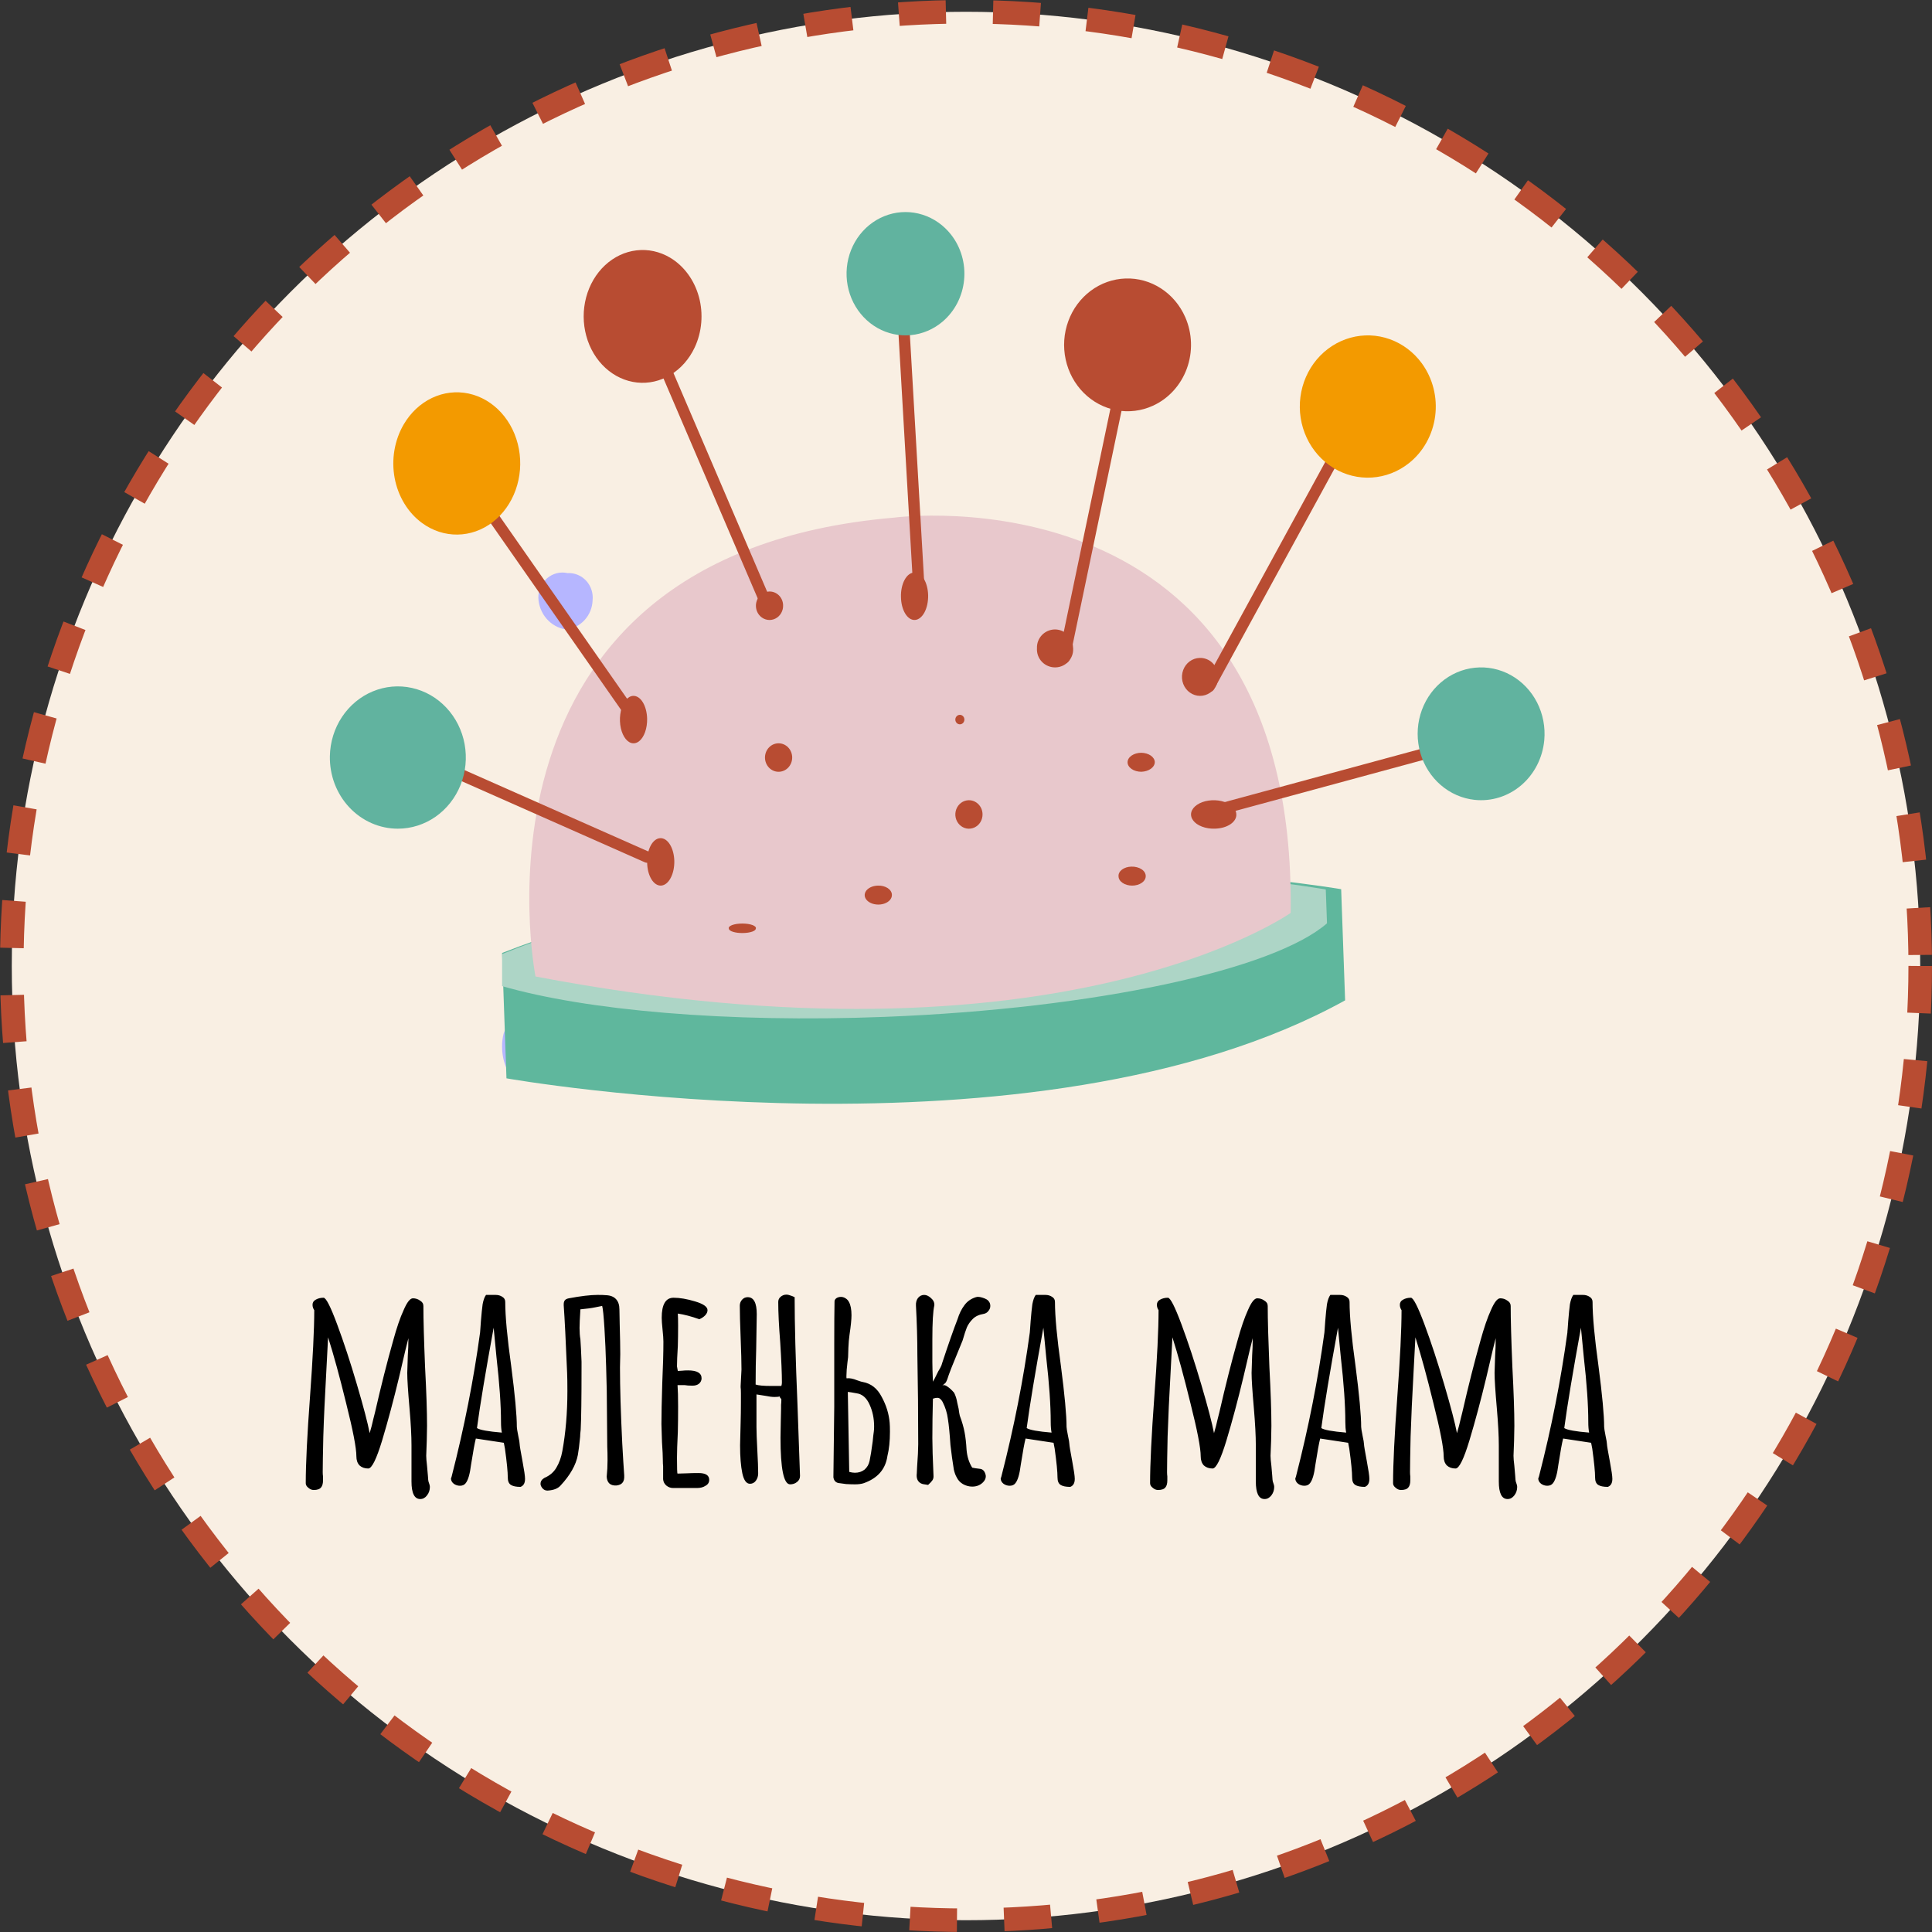
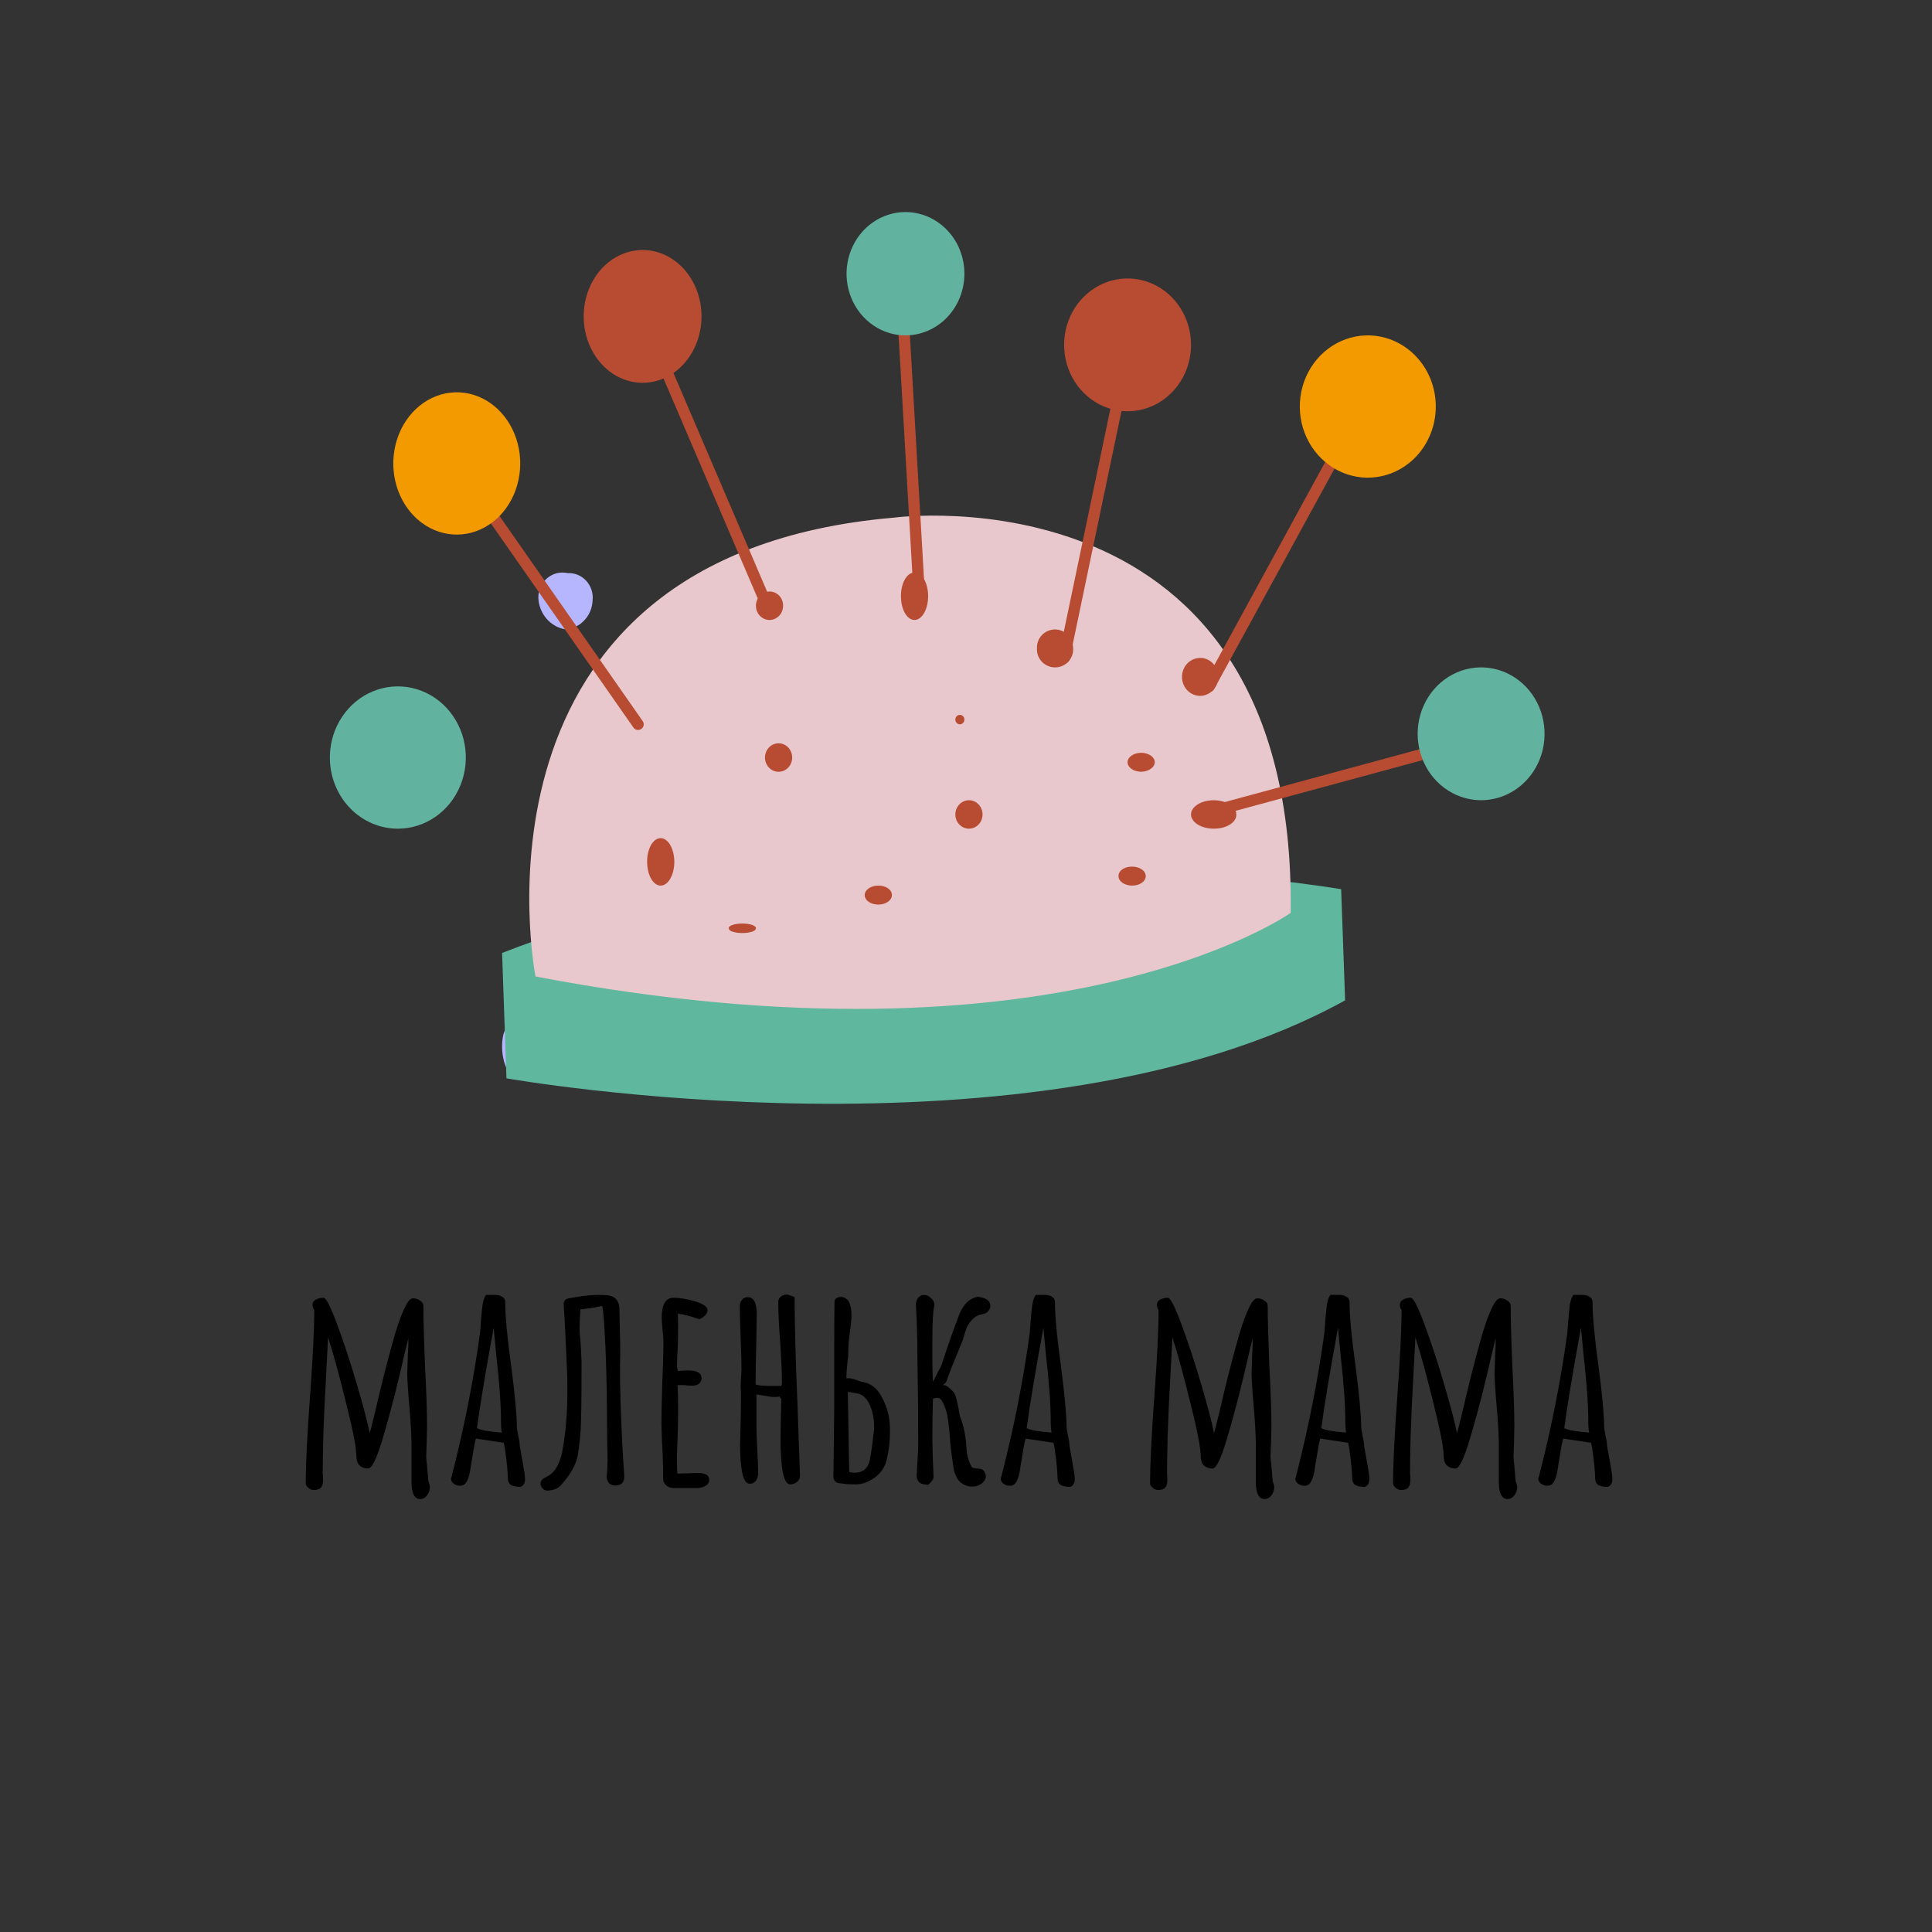
<svg xmlns="http://www.w3.org/2000/svg" width="82" height="82" viewBox="0 0 82 82" fill="none">
  <rect x="0" y="0" width="82" height="82" fill="#333333" stroke="none" />
-   <circle cx="41" cy="41" r="40.5" fill="#F9EFE3" stroke="#B84C32" stroke-dasharray="2 2" />
  <path fill-rule="evenodd" clip-rule="evenodd" d="M22.828 44.874C22.719 45.139 22.56 45.352 22.369 45.485C22.179 45.619 21.966 45.667 21.757 45.625C21.4 45.464 21.199 44.541 21.374 43.875C21.458 43.618 21.604 43.416 21.784 43.308C21.964 43.201 22.165 43.196 22.348 43.295C22.531 43.451 22.676 43.687 22.762 43.97C22.848 44.254 22.871 44.57 22.828 44.874V44.874Z" fill="#B6B6FF" />
  <path fill-rule="evenodd" clip-rule="evenodd" d="M24.091 24.325C24.237 24.317 24.383 24.341 24.519 24.397C24.655 24.453 24.778 24.539 24.879 24.648C24.98 24.758 25.057 24.889 25.104 25.032C25.151 25.174 25.167 25.326 25.152 25.476C25.142 25.79 25.02 26.09 24.811 26.318C24.602 26.546 24.319 26.688 24.015 26.716C23.699 26.666 23.409 26.505 23.197 26.259C22.984 26.013 22.861 25.698 22.849 25.369C22.847 25.21 22.88 25.053 22.945 24.909C23.01 24.765 23.106 24.639 23.225 24.538C23.345 24.438 23.484 24.366 23.634 24.329C23.784 24.292 23.94 24.291 24.091 24.325V24.325Z" fill="#B6B6FF" />
-   <path fill-rule="evenodd" clip-rule="evenodd" d="M33.237 30.561C34.747 30.175 35.267 30.279 35.493 30.992C35.538 31.09 35.554 31.194 35.541 31.298C35.528 31.401 35.485 31.502 35.416 31.59C35.348 31.679 35.254 31.755 35.144 31.812C35.033 31.869 34.907 31.906 34.776 31.92C33.633 32.046 33.341 31.816 33.237 30.561Z" fill="#B6B6FF" />
+   <path fill-rule="evenodd" clip-rule="evenodd" d="M33.237 30.561C35.538 31.09 35.554 31.194 35.541 31.298C35.528 31.401 35.485 31.502 35.416 31.59C35.348 31.679 35.254 31.755 35.144 31.812C35.033 31.869 34.907 31.906 34.776 31.92C33.633 32.046 33.341 31.816 33.237 30.561Z" fill="#B6B6FF" />
  <path fill-rule="evenodd" clip-rule="evenodd" d="M28.619 33.465C28.631 33.683 28.528 33.897 28.331 34.062C28.134 34.227 27.858 34.331 27.559 34.354C27.413 34.373 27.263 34.37 27.119 34.344C26.975 34.318 26.84 34.271 26.723 34.205C26.606 34.139 26.509 34.056 26.439 33.961C26.369 33.866 26.327 33.761 26.316 33.654C26.291 33.437 26.384 33.222 26.575 33.055C26.766 32.887 27.04 32.781 27.337 32.758C27.632 32.744 27.924 32.809 28.159 32.938C28.394 33.068 28.558 33.255 28.619 33.465V33.465Z" fill="#B6B6FF" />
  <path fill-rule="evenodd" clip-rule="evenodd" d="M37.089 36.582C37.076 36.437 37.1 36.291 37.161 36.156C37.223 36.021 37.318 35.901 37.441 35.805C37.564 35.709 37.71 35.64 37.868 35.604C38.026 35.567 38.191 35.565 38.351 35.596C39.112 35.596 39.393 36.07 39.393 36.657C39.393 37.243 38.861 37.587 38.08 37.587C37.298 37.587 37.047 37.262 37.089 36.582Z" fill="#B6B6FF" />
  <path fill-rule="evenodd" clip-rule="evenodd" d="M27.084 38.511C27.084 37.852 27.424 37.531 27.972 37.595C28.063 37.584 28.155 37.6 28.24 37.643C28.326 37.686 28.403 37.754 28.465 37.843C28.526 37.932 28.572 38.038 28.597 38.154C28.622 38.27 28.627 38.392 28.61 38.511C28.609 38.801 28.52 39.078 28.364 39.282C28.208 39.486 27.997 39.601 27.778 39.601C27.577 39.575 27.392 39.447 27.262 39.243C27.132 39.039 27.068 38.776 27.084 38.511V38.511Z" fill="#B6B6FF" />
  <path d="M21.31 40.447L21.496 45.768C21.496 45.768 43.919 49.736 57.091 42.458L56.923 37.74C56.923 37.74 36.961 34.303 21.31 40.447Z" fill="#5FB79D" />
-   <path d="M21.31 40.493V41.854C24.877 42.882 30.829 43.419 37.554 43.159C46.559 42.807 54.086 41.141 56.322 39.188L56.27 37.752C56.27 37.752 36.693 34.272 21.31 40.493Z" fill="#ADD5C6" />
  <path d="M22.728 41.445C22.728 41.445 19.202 23.578 37.943 21.97C37.943 21.97 55.036 19.685 54.78 38.746C54.78 38.746 44.986 45.695 22.728 41.445Z" fill="#E8C8CC" />
  <path d="M28.62 36.538C28.623 36.671 28.61 36.803 28.584 36.928C28.557 37.053 28.517 37.167 28.465 37.264C28.413 37.362 28.351 37.44 28.282 37.496C28.212 37.551 28.137 37.582 28.061 37.587C27.985 37.592 27.91 37.57 27.838 37.524C27.767 37.477 27.702 37.407 27.647 37.316C27.592 37.225 27.547 37.116 27.516 36.995C27.485 36.874 27.469 36.744 27.467 36.612C27.463 36.48 27.474 36.348 27.5 36.224C27.526 36.1 27.566 35.987 27.617 35.89C27.669 35.794 27.731 35.716 27.8 35.662C27.869 35.608 27.943 35.578 28.019 35.575C28.171 35.565 28.32 35.66 28.433 35.841C28.545 36.021 28.613 36.271 28.62 36.538V36.538Z" fill="#B84C32" />
-   <path d="M27.466 30.505C27.47 30.704 27.44 30.901 27.38 31.071C27.319 31.241 27.232 31.376 27.128 31.458C27.023 31.541 26.907 31.567 26.794 31.535C26.682 31.502 26.577 31.412 26.494 31.275C26.41 31.138 26.352 30.961 26.326 30.767C26.301 30.572 26.309 30.369 26.35 30.182C26.391 29.996 26.462 29.835 26.556 29.72C26.649 29.604 26.76 29.54 26.874 29.535C27.026 29.529 27.174 29.627 27.284 29.808C27.395 29.99 27.46 30.24 27.466 30.505V30.505Z" fill="#B84C32" />
  <path d="M33.237 25.681C33.243 25.801 33.214 25.919 33.155 26.022C33.096 26.125 33.009 26.206 32.905 26.257C32.802 26.308 32.686 26.326 32.573 26.307C32.46 26.289 32.354 26.236 32.27 26.155C32.185 26.074 32.126 25.969 32.099 25.852C32.072 25.736 32.079 25.614 32.118 25.502C32.158 25.389 32.228 25.291 32.321 25.221C32.414 25.151 32.524 25.111 32.639 25.106C32.714 25.102 32.79 25.114 32.861 25.141C32.932 25.168 32.997 25.209 33.053 25.263C33.109 25.316 33.154 25.381 33.185 25.452C33.217 25.524 33.235 25.602 33.237 25.681V25.681Z" fill="#B84C32" />
  <path d="M39.393 25.264C39.396 25.397 39.383 25.529 39.357 25.654C39.33 25.779 39.29 25.893 39.238 25.991C39.186 26.088 39.124 26.166 39.054 26.222C38.985 26.277 38.91 26.308 38.834 26.313C38.758 26.318 38.682 26.296 38.611 26.25C38.54 26.203 38.475 26.133 38.42 26.042C38.365 25.951 38.32 25.843 38.289 25.722C38.258 25.601 38.242 25.47 38.24 25.338C38.236 25.206 38.247 25.075 38.273 24.951C38.299 24.827 38.339 24.713 38.39 24.617C38.442 24.52 38.504 24.442 38.573 24.388C38.642 24.334 38.716 24.305 38.791 24.302C38.867 24.295 38.943 24.315 39.015 24.36C39.086 24.404 39.152 24.474 39.208 24.563C39.264 24.653 39.309 24.761 39.34 24.881C39.372 25.002 39.39 25.132 39.393 25.264V25.264Z" fill="#B84C32" />
  <path d="M45.541 27.454C45.556 27.56 45.549 27.668 45.52 27.771C45.49 27.874 45.439 27.97 45.37 28.052C45.301 28.134 45.215 28.201 45.118 28.249C45.021 28.296 44.916 28.322 44.808 28.326C44.7 28.33 44.593 28.311 44.493 28.271C44.393 28.232 44.302 28.171 44.227 28.094C44.152 28.017 44.094 27.925 44.057 27.825C44.02 27.724 44.005 27.617 44.012 27.51C44.008 27.409 44.024 27.309 44.059 27.215C44.095 27.12 44.148 27.034 44.217 26.96C44.286 26.886 44.369 26.827 44.461 26.785C44.553 26.743 44.652 26.72 44.753 26.716C44.956 26.711 45.152 26.786 45.3 26.924C45.447 27.062 45.534 27.252 45.541 27.454Z" fill="#B84C32" />
  <path d="M51.704 28.691C51.712 28.85 51.673 29.009 51.594 29.146C51.515 29.283 51.399 29.392 51.26 29.459C51.121 29.527 50.967 29.55 50.816 29.525C50.664 29.5 50.524 29.428 50.412 29.32C50.3 29.211 50.221 29.069 50.186 28.913C50.151 28.758 50.162 28.595 50.216 28.445C50.27 28.295 50.365 28.166 50.49 28.073C50.615 27.98 50.763 27.929 50.916 27.925C51.016 27.921 51.115 27.937 51.209 27.974C51.303 28.01 51.389 28.065 51.462 28.137C51.535 28.208 51.594 28.293 51.636 28.388C51.677 28.483 51.7 28.586 51.704 28.691V28.691Z" fill="#B84C32" />
  <path d="M52.473 34.552C52.48 34.631 52.461 34.709 52.418 34.783C52.375 34.857 52.309 34.925 52.224 34.983C52.139 35.04 52.036 35.087 51.922 35.119C51.807 35.151 51.684 35.169 51.559 35.171C51.368 35.177 51.179 35.147 51.015 35.084C50.852 35.023 50.721 34.931 50.641 34.822C50.56 34.714 50.533 34.592 50.562 34.474C50.592 34.355 50.678 34.245 50.808 34.157C50.938 34.069 51.106 34.007 51.292 33.98C51.479 33.952 51.673 33.96 51.852 34.003C52.031 34.045 52.185 34.12 52.296 34.218C52.407 34.316 52.468 34.432 52.473 34.552V34.552Z" fill="#B84C32" />
  <path d="M33.623 32.152C33.623 32.312 33.562 32.466 33.454 32.58C33.346 32.693 33.199 32.757 33.045 32.757C32.892 32.757 32.745 32.693 32.637 32.58C32.529 32.466 32.468 32.312 32.468 32.152C32.468 31.992 32.529 31.838 32.637 31.725C32.745 31.611 32.892 31.548 33.045 31.548C33.199 31.548 33.346 31.611 33.454 31.725C33.562 31.838 33.623 31.992 33.623 32.152V32.152Z" fill="#B84C32" />
  <path d="M49.013 32.343C49.013 32.45 48.954 32.552 48.847 32.629C48.741 32.705 48.596 32.751 48.442 32.756C48.287 32.756 48.138 32.714 48.029 32.638C47.919 32.562 47.857 32.46 47.857 32.353C47.857 32.246 47.919 32.144 48.029 32.068C48.138 31.993 48.287 31.95 48.442 31.95C48.592 31.953 48.735 31.995 48.842 32.068C48.948 32.141 49.009 32.24 49.013 32.343Z" fill="#B84C32" />
  <path d="M41.702 34.553C41.705 34.673 41.674 34.791 41.613 34.892C41.552 34.993 41.463 35.072 41.359 35.121C41.254 35.169 41.139 35.184 41.026 35.164C40.914 35.143 40.809 35.088 40.727 35.006C40.644 34.923 40.586 34.817 40.561 34.7C40.536 34.584 40.545 34.462 40.586 34.35C40.627 34.239 40.699 34.143 40.792 34.074C40.886 34.005 40.996 33.967 41.111 33.964C41.187 33.962 41.262 33.975 41.333 34.004C41.404 34.033 41.468 34.076 41.523 34.13C41.578 34.185 41.622 34.251 41.653 34.323C41.684 34.396 41.7 34.474 41.702 34.553V34.553Z" fill="#B84C32" />
  <path d="M48.628 37.19C48.628 37.295 48.567 37.397 48.459 37.471C48.351 37.546 48.204 37.588 48.051 37.588C47.898 37.588 47.751 37.546 47.643 37.471C47.534 37.397 47.474 37.295 47.474 37.19C47.47 37.138 47.481 37.086 47.507 37.038C47.533 36.989 47.572 36.944 47.623 36.906C47.675 36.868 47.736 36.838 47.805 36.816C47.873 36.795 47.947 36.783 48.023 36.782C48.102 36.779 48.181 36.788 48.255 36.808C48.33 36.827 48.397 36.857 48.454 36.895C48.511 36.933 48.556 36.979 48.586 37.03C48.615 37.081 48.63 37.135 48.628 37.19V37.19Z" fill="#B84C32" />
  <path d="M32.077 39.405C32.081 39.43 32.07 39.455 32.044 39.478C32.018 39.502 31.978 39.523 31.927 39.541C31.876 39.559 31.814 39.574 31.746 39.584C31.677 39.595 31.603 39.6 31.528 39.601C31.453 39.602 31.377 39.598 31.307 39.59C31.236 39.581 31.171 39.568 31.116 39.551C31.061 39.534 31.016 39.514 30.985 39.491C30.955 39.468 30.938 39.444 30.936 39.419C30.923 39.392 30.928 39.364 30.951 39.337C30.973 39.311 31.013 39.286 31.067 39.265C31.122 39.244 31.189 39.227 31.265 39.215C31.341 39.204 31.423 39.198 31.506 39.198C31.59 39.198 31.672 39.204 31.748 39.215C31.824 39.227 31.891 39.244 31.946 39.265C32 39.286 32.04 39.311 32.062 39.337C32.085 39.364 32.09 39.392 32.077 39.419V39.405Z" fill="#B84C32" />
  <path d="M37.855 37.971C37.86 38.051 37.831 38.13 37.772 38.199C37.713 38.267 37.625 38.322 37.521 38.356C37.417 38.389 37.301 38.401 37.188 38.388C37.074 38.376 36.969 38.34 36.885 38.286C36.8 38.231 36.742 38.16 36.715 38.083C36.689 38.005 36.697 37.923 36.737 37.848C36.778 37.773 36.849 37.709 36.943 37.662C37.037 37.616 37.148 37.59 37.263 37.588C37.338 37.585 37.413 37.593 37.484 37.611C37.554 37.629 37.619 37.657 37.675 37.692C37.73 37.728 37.774 37.771 37.805 37.819C37.836 37.867 37.853 37.919 37.855 37.971V37.971Z" fill="#B84C32" />
  <path d="M40.932 30.541C40.932 30.595 40.912 30.646 40.876 30.684C40.84 30.721 40.791 30.743 40.74 30.743C40.689 30.743 40.64 30.721 40.604 30.684C40.568 30.646 40.547 30.595 40.547 30.541C40.547 30.488 40.568 30.436 40.604 30.399C40.64 30.361 40.689 30.34 40.74 30.34C40.791 30.34 40.84 30.361 40.876 30.399C40.912 30.436 40.932 30.488 40.932 30.541V30.541Z" fill="#B84C32" />
  <path d="M51.32 29.132L57.476 17.858" stroke="#B84C32" stroke-width="0.48" stroke-linecap="round" stroke-linejoin="round" />
  <path d="M59.798 19.659C59.344 20.02 58.798 20.232 58.228 20.268C57.659 20.305 57.092 20.163 56.6 19.863C56.107 19.562 55.71 19.115 55.46 18.579C55.21 18.043 55.117 17.441 55.194 16.849C55.27 16.258 55.513 15.703 55.89 15.255C56.268 14.808 56.763 14.488 57.315 14.335C57.866 14.182 58.449 14.204 58.988 14.397C59.528 14.591 60.001 14.947 60.347 15.421C60.577 15.737 60.746 16.097 60.843 16.481C60.94 16.865 60.964 17.266 60.913 17.659C60.862 18.053 60.737 18.432 60.546 18.775C60.355 19.119 60.101 19.419 59.798 19.659Z" fill="#F39A00" />
  <path d="M51.705 34.366L62.093 31.548" stroke="#B84C32" stroke-width="0.48" stroke-linecap="round" stroke-linejoin="round" />
  <path d="M62.59 33.949C62.061 33.893 61.559 33.673 61.149 33.319C60.739 32.965 60.438 32.492 60.284 31.959C60.131 31.426 60.131 30.857 60.286 30.325C60.441 29.792 60.743 29.319 61.154 28.966C61.565 28.613 62.067 28.395 62.597 28.34C63.126 28.285 63.659 28.395 64.129 28.657C64.598 28.919 64.983 29.32 65.235 29.81C65.487 30.301 65.594 30.858 65.544 31.412C65.51 31.782 65.407 32.142 65.24 32.47C65.073 32.798 64.846 33.088 64.571 33.324C64.297 33.559 63.98 33.736 63.64 33.843C63.3 33.951 62.943 33.986 62.59 33.949V33.949Z" fill="#61B39F" />
  <path d="M27.081 30.742L19.771 20.274" stroke="#B84C32" stroke-width="0.48" stroke-linecap="round" stroke-linejoin="round" />
  <path d="M17.916 22.2C18.362 22.526 18.884 22.696 19.416 22.689C19.949 22.683 20.467 22.5 20.907 22.163C21.346 21.826 21.687 21.351 21.885 20.797C22.084 20.243 22.132 19.636 22.023 19.052C21.914 18.468 21.653 17.933 21.273 17.515C20.893 17.097 20.411 16.814 19.888 16.703C19.365 16.592 18.825 16.657 18.335 16.89C17.845 17.123 17.427 17.514 17.135 18.013C16.941 18.345 16.807 18.717 16.741 19.107C16.674 19.498 16.678 19.899 16.75 20.288C16.823 20.677 16.963 21.046 17.163 21.374C17.363 21.703 17.619 21.983 17.916 22.2V22.2Z" fill="#F39A00" />
-   <path d="M27.466 36.379L17.463 31.95" stroke="#B84C32" stroke-width="0.48" stroke-linecap="round" stroke-linejoin="round" />
  <path d="M16.886 35.172C17.454 35.172 18.01 34.996 18.483 34.667C18.956 34.337 19.326 33.869 19.546 33.321C19.766 32.773 19.826 32.169 19.72 31.585C19.613 31 19.344 30.462 18.946 30.038C18.548 29.613 18.04 29.321 17.484 29.198C16.928 29.074 16.349 29.126 15.821 29.345C15.293 29.564 14.839 29.942 14.515 30.43C14.191 30.919 14.012 31.497 14.001 32.092C13.993 32.493 14.062 32.892 14.203 33.266C14.345 33.639 14.556 33.979 14.825 34.266C15.094 34.553 15.415 34.781 15.768 34.936C16.122 35.092 16.502 35.172 16.886 35.172Z" fill="#61B39F" />
  <path d="M45.164 27.924L47.857 15.039" stroke="#B84C32" stroke-width="0.48" stroke-linecap="round" stroke-linejoin="round" />
  <path d="M48.932 17.221C48.446 17.443 47.908 17.509 47.386 17.412C46.863 17.314 46.38 17.058 45.996 16.674C45.613 16.291 45.346 15.797 45.23 15.256C45.113 14.714 45.152 14.148 45.342 13.63C45.531 13.111 45.863 12.663 46.295 12.341C46.727 12.019 47.241 11.838 47.771 11.82C48.301 11.802 48.825 11.948 49.276 12.241C49.727 12.533 50.085 12.958 50.306 13.463C50.455 13.804 50.538 14.172 50.549 14.546C50.561 14.921 50.501 15.294 50.373 15.644C50.245 15.994 50.052 16.313 49.804 16.584C49.557 16.855 49.261 17.072 48.932 17.221Z" fill="#B84C32" />
  <path d="M32.468 25.508L27.466 13.832" stroke="#B84C32" stroke-width="0.48" stroke-linecap="round" stroke-linejoin="round" />
  <path d="M29.483 14.751C29.251 15.243 28.895 15.646 28.46 15.911C28.024 16.175 27.529 16.288 27.037 16.235C26.545 16.182 26.078 15.966 25.695 15.615C25.311 15.263 25.029 14.791 24.884 14.258C24.738 13.726 24.736 13.157 24.877 12.623C25.019 12.089 25.297 11.614 25.678 11.259C26.059 10.903 26.524 10.683 27.016 10.626C27.508 10.568 28.003 10.676 28.441 10.936C28.732 11.109 28.989 11.345 29.199 11.631C29.409 11.916 29.567 12.245 29.664 12.6C29.761 12.954 29.794 13.326 29.763 13.695C29.732 14.065 29.637 14.423 29.483 14.751V14.751Z" fill="#B84C32" />
  <path d="M39.008 25.105L38.239 11.818" stroke="#B84C32" stroke-width="0.48" stroke-linecap="round" stroke-linejoin="round" />
  <path d="M40.008 13.649C39.624 13.975 39.157 14.175 38.664 14.223C38.172 14.271 37.678 14.166 37.243 13.92C36.808 13.674 36.453 13.299 36.221 12.842C35.99 12.385 35.893 11.867 35.943 11.352C35.993 10.838 36.188 10.351 36.502 9.952C36.817 9.553 37.237 9.26 37.71 9.111C38.183 8.962 38.688 8.963 39.161 9.114C39.633 9.265 40.053 9.559 40.366 9.959C40.575 10.225 40.731 10.533 40.826 10.863C40.921 11.193 40.953 11.539 40.919 11.882C40.886 12.225 40.788 12.557 40.632 12.861C40.475 13.164 40.263 13.432 40.008 13.649V13.649Z" fill="#61B39F" />
  <path d="M17.837 63.624C17.59 63.624 17.465 63.376 17.465 62.88V62.112V61.344C17.465 60.944 17.438 60.42 17.381 59.772C17.317 59.044 17.285 58.544 17.285 58.272L17.309 57.528C17.326 57.312 17.334 57.068 17.334 56.796C17.302 56.9 17.169 57.452 16.938 58.452C16.706 59.42 16.465 60.316 16.218 61.14C15.977 61.932 15.781 62.328 15.63 62.328C15.477 62.328 15.354 62.284 15.258 62.196C15.169 62.1 15.126 61.972 15.126 61.812C15.126 61.46 14.982 60.712 14.694 59.568C14.414 58.424 14.158 57.488 13.925 56.76L13.854 58.116C13.79 59.26 13.745 60.212 13.722 60.972C13.706 61.708 13.697 62.212 13.697 62.484C13.697 62.548 13.701 62.608 13.71 62.664V62.832C13.71 62.968 13.681 63.068 13.626 63.132C13.569 63.204 13.466 63.24 13.313 63.24C13.233 63.24 13.158 63.208 13.085 63.144C13.014 63.088 12.977 63.024 12.977 62.952C12.977 62.136 13.037 60.912 13.158 59.28C13.277 57.648 13.338 56.424 13.338 55.608C13.29 55.536 13.265 55.46 13.265 55.38C13.265 55.284 13.309 55.212 13.398 55.164C13.493 55.108 13.605 55.08 13.733 55.08C13.838 55.08 14.03 55.456 14.309 56.208C14.589 56.96 14.87 57.812 15.149 58.764C15.43 59.716 15.61 60.404 15.69 60.828C15.754 60.612 15.806 60.412 15.845 60.228L15.918 59.94C16.174 58.82 16.43 57.808 16.686 56.904C16.837 56.352 16.985 55.92 17.13 55.608C17.273 55.272 17.405 55.104 17.526 55.104C17.637 55.104 17.738 55.136 17.826 55.2C17.922 55.256 17.97 55.332 17.97 55.428C17.97 56.004 17.994 56.868 18.041 58.02C18.098 59.092 18.125 59.924 18.125 60.516L18.113 61.152L18.09 61.788C18.09 61.884 18.102 62.028 18.125 62.22L18.162 62.64C18.169 62.712 18.174 62.768 18.174 62.808C18.181 62.848 18.186 62.872 18.186 62.88C18.226 62.984 18.245 63.06 18.245 63.108C18.245 63.244 18.206 63.364 18.125 63.468C18.046 63.572 17.95 63.624 17.837 63.624ZM22.092 63.108C21.908 63.108 21.772 63.08 21.684 63.024C21.596 62.968 21.552 62.864 21.552 62.712C21.552 62.472 21.512 62.064 21.432 61.488L21.384 61.236L20.196 61.056C20.148 61.24 20.08 61.612 19.992 62.172C19.944 62.564 19.868 62.824 19.764 62.952C19.708 63.024 19.628 63.06 19.524 63.06C19.428 63.06 19.34 63.032 19.26 62.976C19.18 62.912 19.14 62.836 19.14 62.748L19.164 62.688L19.176 62.64C19.704 60.584 20.104 58.556 20.376 56.556C20.376 56.524 20.38 56.472 20.388 56.4C20.396 56.32 20.404 56.208 20.412 56.064C20.436 55.768 20.46 55.532 20.484 55.356C20.516 55.18 20.564 55.048 20.628 54.96H21.036C21.148 54.96 21.244 54.988 21.324 55.044C21.404 55.092 21.444 55.164 21.444 55.26C21.444 55.868 21.528 56.772 21.696 57.972C21.856 59.204 21.936 60.068 21.936 60.564C21.936 60.612 21.956 60.736 21.996 60.936C22.036 61.12 22.056 61.24 22.056 61.296C22.056 61.352 22.096 61.592 22.176 62.016C22.248 62.4 22.284 62.648 22.284 62.76V62.772C22.284 62.948 22.22 63.06 22.092 63.108ZM21.3 60.804C21.276 60.684 21.264 60.536 21.264 60.36C21.264 59.64 21.2 58.72 21.072 57.6L20.952 56.352C20.608 58.232 20.372 59.652 20.244 60.612C20.364 60.692 20.716 60.756 21.3 60.804ZM23.23 63.264C23.166 63.264 23.11 63.244 23.062 63.204C23.014 63.164 22.978 63.112 22.954 63.048C22.946 63.032 22.942 63.008 22.942 62.976C22.942 62.872 22.998 62.788 23.11 62.724C23.334 62.628 23.502 62.484 23.614 62.292C23.734 62.092 23.818 61.86 23.866 61.596C24.01 60.812 24.082 59.96 24.082 59.04C24.082 58.696 24.078 58.436 24.07 58.26C24.014 56.908 23.966 55.956 23.926 55.404V55.356C23.926 55.284 23.942 55.228 23.974 55.188C24.006 55.148 24.062 55.12 24.142 55.104C24.654 55.008 25.062 54.96 25.366 54.96C25.526 54.96 25.646 54.964 25.726 54.972C25.91 54.98 26.05 55.036 26.146 55.14C26.242 55.244 26.29 55.388 26.29 55.572L26.302 56.208C26.318 56.768 26.326 57.188 26.326 57.468L26.314 58.044C26.314 58.892 26.346 59.964 26.41 61.26C26.442 61.844 26.47 62.296 26.494 62.616C26.502 62.76 26.478 62.864 26.422 62.928C26.374 62.992 26.29 63.032 26.17 63.048C25.906 63.064 25.766 62.94 25.75 62.676C25.774 62.444 25.786 62.212 25.786 61.98C25.786 61.748 25.782 61.556 25.774 61.404L25.762 60.036C25.762 59.372 25.75 58.692 25.726 57.996C25.71 57.42 25.686 56.876 25.654 56.364C25.622 55.852 25.59 55.54 25.558 55.428C25.51 55.436 25.41 55.456 25.258 55.488C25.106 55.52 24.898 55.548 24.634 55.572C24.61 55.94 24.598 56.204 24.598 56.364C24.598 56.548 24.61 56.708 24.634 56.844C24.65 57.06 24.666 57.376 24.682 57.792V58.056C24.682 59.352 24.67 60.228 24.646 60.684C24.63 60.812 24.622 60.912 24.622 60.984C24.59 61.32 24.558 61.576 24.526 61.752C24.446 62.176 24.202 62.608 23.794 63.048C23.682 63.176 23.502 63.248 23.254 63.264H23.23ZM28.565 63.156C28.461 63.156 28.365 63.12 28.277 63.048C28.197 62.976 28.153 62.888 28.145 62.784V62.472V62.232C28.137 62.16 28.133 62.076 28.133 61.98C28.133 61.812 28.121 61.556 28.097 61.212L28.073 60.444C28.073 60.052 28.085 59.468 28.109 58.692C28.141 57.996 28.157 57.412 28.157 56.94C28.157 56.828 28.145 56.66 28.121 56.436C28.097 56.204 28.085 56.036 28.085 55.932C28.085 55.364 28.253 55.08 28.589 55.08C28.853 55.08 29.157 55.132 29.501 55.236C29.853 55.34 30.029 55.464 30.029 55.608C30.029 55.688 29.993 55.764 29.921 55.836C29.857 55.9 29.777 55.952 29.681 55.992C29.345 55.872 29.041 55.792 28.769 55.752C28.777 55.872 28.781 56.044 28.781 56.268C28.781 56.588 28.777 56.876 28.769 57.132C28.745 57.516 28.733 57.804 28.733 57.996L28.769 58.188L28.961 58.176C29.025 58.168 29.105 58.164 29.201 58.164C29.585 58.164 29.777 58.276 29.777 58.5C29.777 58.588 29.741 58.664 29.669 58.728C29.597 58.784 29.505 58.812 29.393 58.812C29.249 58.812 29.137 58.804 29.057 58.788H28.757C28.773 58.996 28.781 59.3 28.781 59.7C28.781 60.1 28.777 60.46 28.769 60.78C28.745 61.268 28.733 61.632 28.733 61.872C28.733 62.32 28.741 62.544 28.757 62.544L29.153 62.532C29.289 62.524 29.453 62.52 29.645 62.52C29.949 62.52 30.101 62.616 30.101 62.808C30.101 62.92 30.049 63.004 29.945 63.06C29.849 63.124 29.729 63.156 29.585 63.156H28.565ZM33.535 63C33.263 63 33.127 62.34 33.127 61.02L33.139 60.336L33.151 59.784V59.748V59.628C33.159 59.564 33.163 59.488 33.163 59.4C33.163 59.384 33.151 59.364 33.127 59.34C33.103 59.316 33.091 59.296 33.091 59.28V59.268C33.051 59.284 32.979 59.292 32.875 59.292C32.771 59.292 32.643 59.276 32.491 59.244C32.443 59.236 32.315 59.216 32.107 59.184V60.564C32.107 60.772 32.119 61.1 32.143 61.548C32.167 61.988 32.179 62.316 32.179 62.532C32.179 62.652 32.147 62.756 32.083 62.844C32.019 62.932 31.935 62.976 31.831 62.976C31.679 62.976 31.571 62.828 31.507 62.532C31.443 62.228 31.411 61.832 31.411 61.344L31.435 60.372C31.443 60.1 31.447 59.812 31.447 59.508V59.304V59.136C31.447 59.008 31.443 58.924 31.435 58.884V58.824L31.471 58.128C31.471 57.824 31.459 57.372 31.435 56.772C31.411 56.172 31.399 55.72 31.399 55.416C31.399 55.32 31.431 55.236 31.495 55.164C31.559 55.092 31.639 55.056 31.735 55.056C31.991 55.056 32.119 55.296 32.119 55.776L32.095 57.264C32.079 57.712 32.071 58.212 32.071 58.764C32.191 58.804 32.407 58.824 32.719 58.824H33.163C33.179 58.776 33.187 58.728 33.187 58.68C33.187 58.296 33.163 57.728 33.115 56.976C33.059 56.272 33.031 55.7 33.031 55.26C33.031 55.172 33.063 55.1 33.127 55.044C33.199 54.98 33.283 54.948 33.379 54.948C33.435 54.948 33.515 54.968 33.619 55.008L33.727 55.056C33.727 56.192 33.767 57.708 33.847 59.604L33.955 62.64C33.955 62.752 33.911 62.84 33.823 62.904C33.743 62.968 33.647 63 33.535 63ZM35.648 62.952C35.488 62.944 35.396 62.86 35.372 62.7L35.408 59.7V58.776V57C35.408 56.216 35.412 55.628 35.42 55.236C35.42 55.188 35.444 55.144 35.492 55.104C35.548 55.064 35.616 55.044 35.696 55.044C35.76 55.044 35.824 55.064 35.888 55.104C35.952 55.144 36 55.196 36.032 55.26C36.104 55.388 36.14 55.576 36.14 55.824C36.14 56 36.112 56.276 36.056 56.652C36.032 56.82 36.016 57.004 36.008 57.204C36 57.404 35.996 57.536 35.996 57.6C35.98 57.712 35.96 57.892 35.936 58.14C35.92 58.388 35.92 58.508 35.936 58.5C36.056 58.484 36.204 58.512 36.38 58.584C36.516 58.632 36.596 58.656 36.62 58.656C36.972 58.72 37.24 58.932 37.424 59.292C37.616 59.644 37.728 60.008 37.76 60.384C37.768 60.472 37.772 60.6 37.772 60.768C37.772 61.168 37.736 61.512 37.664 61.8C37.584 62.36 37.248 62.744 36.656 62.952C36.56 62.984 36.436 63 36.284 63C36.172 63 36.048 62.996 35.912 62.988C35.784 62.972 35.696 62.96 35.648 62.952ZM36.044 62.472C36.132 62.496 36.212 62.508 36.284 62.508C36.444 62.508 36.58 62.464 36.692 62.376C36.804 62.28 36.876 62.156 36.908 62.004C36.948 61.82 36.992 61.544 37.04 61.176C37.056 61 37.072 60.86 37.088 60.756C37.096 60.708 37.1 60.636 37.1 60.54C37.1 60.204 37.036 59.896 36.908 59.616C36.78 59.328 36.596 59.168 36.356 59.136C36.188 59.104 36.064 59.084 35.984 59.076L36.044 62.472ZM39.392 63.024C39.36 63.016 39.308 63.008 39.236 63C39.164 62.992 39.104 62.972 39.056 62.94C38.936 62.86 38.888 62.724 38.912 62.532L38.924 62.268C38.956 61.836 38.972 61.512 38.972 61.296C38.972 60.04 38.96 58.776 38.936 57.504C38.936 56.848 38.916 56.152 38.876 55.416C38.868 55.288 38.896 55.18 38.96 55.092C39.032 55.004 39.12 54.96 39.224 54.96C39.32 54.96 39.416 55.004 39.512 55.092C39.616 55.18 39.664 55.284 39.656 55.404C39.6 55.644 39.572 56.124 39.572 56.844V57.804C39.572 57.98 39.58 58.26 39.596 58.644C39.62 58.612 39.696 58.464 39.824 58.2C39.84 58.168 39.868 58.12 39.908 58.056C39.948 57.984 39.976 57.912 39.992 57.84C40.256 57.04 40.472 56.424 40.64 55.992C40.712 55.76 40.808 55.564 40.928 55.404C41.048 55.236 41.212 55.12 41.42 55.056C41.492 55.032 41.588 55.04 41.708 55.08C41.836 55.12 41.92 55.168 41.96 55.224C42.008 55.28 42.032 55.348 42.032 55.428C42.032 55.508 42.004 55.58 41.948 55.644C41.9 55.708 41.836 55.748 41.756 55.764C41.556 55.796 41.4 55.868 41.288 55.98C41.176 56.092 41.092 56.212 41.036 56.34C40.988 56.46 40.928 56.644 40.856 56.892L40.376 58.068C40.352 58.124 40.316 58.22 40.268 58.356C40.228 58.492 40.188 58.596 40.148 58.668C40.132 58.692 40.108 58.716 40.076 58.74C40.044 58.764 40.016 58.788 39.992 58.812C40.048 58.772 40.12 58.784 40.208 58.848C40.304 58.912 40.4 59 40.496 59.112C40.56 59.24 40.604 59.38 40.628 59.532C40.66 59.684 40.68 59.772 40.688 59.796C40.704 59.924 40.72 60.02 40.736 60.084C40.832 60.34 40.9 60.576 40.94 60.792C40.98 61 41.008 61.248 41.024 61.536C41.048 61.824 41.128 62.076 41.264 62.292C41.304 62.3 41.348 62.308 41.396 62.316C41.452 62.324 41.512 62.332 41.576 62.34C41.704 62.348 41.788 62.428 41.828 62.58C41.836 62.596 41.84 62.624 41.84 62.664C41.84 62.752 41.8 62.836 41.72 62.916C41.6 63.036 41.448 63.096 41.264 63.096C41.128 63.096 40.996 63.06 40.868 62.988C40.748 62.916 40.66 62.82 40.604 62.7C40.556 62.62 40.516 62.512 40.484 62.376C40.428 62.032 40.38 61.684 40.34 61.332C40.308 60.844 40.272 60.476 40.232 60.228C40.2 59.972 40.124 59.728 40.004 59.496C39.972 59.44 39.94 59.4 39.908 59.376C39.876 59.344 39.832 59.328 39.776 59.328C39.728 59.328 39.668 59.34 39.596 59.364C39.58 59.94 39.572 60.5 39.572 61.044C39.572 61.388 39.588 61.912 39.62 62.616C39.628 62.704 39.612 62.776 39.572 62.832C39.54 62.88 39.48 62.944 39.392 63.024ZM45.424 63.108C45.24 63.108 45.104 63.08 45.016 63.024C44.928 62.968 44.884 62.864 44.884 62.712C44.884 62.472 44.844 62.064 44.764 61.488L44.716 61.236L43.528 61.056C43.48 61.24 43.412 61.612 43.324 62.172C43.276 62.564 43.2 62.824 43.096 62.952C43.04 63.024 42.96 63.06 42.856 63.06C42.76 63.06 42.672 63.032 42.592 62.976C42.512 62.912 42.472 62.836 42.472 62.748L42.496 62.688L42.508 62.64C43.036 60.584 43.436 58.556 43.708 56.556C43.708 56.524 43.712 56.472 43.72 56.4C43.728 56.32 43.736 56.208 43.744 56.064C43.768 55.768 43.792 55.532 43.816 55.356C43.848 55.18 43.896 55.048 43.96 54.96H44.368C44.48 54.96 44.576 54.988 44.656 55.044C44.736 55.092 44.776 55.164 44.776 55.26C44.776 55.868 44.86 56.772 45.028 57.972C45.188 59.204 45.268 60.068 45.268 60.564C45.268 60.612 45.288 60.736 45.328 60.936C45.368 61.12 45.388 61.24 45.388 61.296C45.388 61.352 45.428 61.592 45.508 62.016C45.58 62.4 45.616 62.648 45.616 62.76V62.772C45.616 62.948 45.552 63.06 45.424 63.108ZM44.632 60.804C44.608 60.684 44.596 60.536 44.596 60.36C44.596 59.64 44.532 58.72 44.404 57.6L44.284 56.352C43.94 58.232 43.704 59.652 43.576 60.612C43.696 60.692 44.048 60.756 44.632 60.804ZM53.673 63.624C53.425 63.624 53.301 63.376 53.301 62.88V62.112V61.344C53.301 60.944 53.273 60.42 53.218 59.772C53.154 59.044 53.121 58.544 53.121 58.272L53.145 57.528C53.161 57.312 53.169 57.068 53.169 56.796C53.138 56.9 53.005 57.452 52.773 58.452C52.541 59.42 52.301 60.316 52.053 61.14C51.813 61.932 51.617 62.328 51.465 62.328C51.313 62.328 51.19 62.284 51.093 62.196C51.005 62.1 50.962 61.972 50.962 61.812C50.962 61.46 50.818 60.712 50.529 59.568C50.249 58.424 49.993 57.488 49.761 56.76L49.69 58.116C49.626 59.26 49.581 60.212 49.557 60.972C49.541 61.708 49.533 62.212 49.533 62.484C49.533 62.548 49.538 62.608 49.545 62.664V62.832C49.545 62.968 49.517 63.068 49.462 63.132C49.406 63.204 49.301 63.24 49.15 63.24C49.069 63.24 48.993 63.208 48.922 63.144C48.849 63.088 48.813 63.024 48.813 62.952C48.813 62.136 48.873 60.912 48.993 59.28C49.114 57.648 49.173 56.424 49.173 55.608C49.126 55.536 49.102 55.46 49.102 55.38C49.102 55.284 49.145 55.212 49.233 55.164C49.33 55.108 49.441 55.08 49.569 55.08C49.673 55.08 49.865 55.456 50.145 56.208C50.425 56.96 50.706 57.812 50.986 58.764C51.266 59.716 51.446 60.404 51.526 60.828C51.59 60.612 51.642 60.412 51.681 60.228L51.754 59.94C52.01 58.82 52.266 57.808 52.522 56.904C52.673 56.352 52.822 55.92 52.965 55.608C53.109 55.272 53.242 55.104 53.361 55.104C53.474 55.104 53.574 55.136 53.661 55.2C53.758 55.256 53.806 55.332 53.806 55.428C53.806 56.004 53.83 56.868 53.877 58.02C53.934 59.092 53.962 59.924 53.962 60.516L53.95 61.152L53.925 61.788C53.925 61.884 53.938 62.028 53.962 62.22L53.998 62.64C54.005 62.712 54.01 62.768 54.01 62.808C54.017 62.848 54.022 62.872 54.022 62.88C54.062 62.984 54.081 63.06 54.081 63.108C54.081 63.244 54.041 63.364 53.962 63.468C53.882 63.572 53.785 63.624 53.673 63.624ZM57.928 63.108C57.744 63.108 57.608 63.08 57.52 63.024C57.432 62.968 57.388 62.864 57.388 62.712C57.388 62.472 57.348 62.064 57.268 61.488L57.22 61.236L56.032 61.056C55.984 61.24 55.916 61.612 55.828 62.172C55.78 62.564 55.704 62.824 55.6 62.952C55.544 63.024 55.464 63.06 55.36 63.06C55.264 63.06 55.176 63.032 55.096 62.976C55.016 62.912 54.976 62.836 54.976 62.748L55 62.688L55.012 62.64C55.54 60.584 55.94 58.556 56.212 56.556C56.212 56.524 56.216 56.472 56.224 56.4C56.232 56.32 56.24 56.208 56.248 56.064C56.272 55.768 56.296 55.532 56.32 55.356C56.352 55.18 56.4 55.048 56.464 54.96H56.872C56.984 54.96 57.08 54.988 57.16 55.044C57.24 55.092 57.28 55.164 57.28 55.26C57.28 55.868 57.364 56.772 57.532 57.972C57.692 59.204 57.772 60.068 57.772 60.564C57.772 60.612 57.792 60.736 57.832 60.936C57.872 61.12 57.892 61.24 57.892 61.296C57.892 61.352 57.932 61.592 58.012 62.016C58.084 62.4 58.12 62.648 58.12 62.76V62.772C58.12 62.948 58.056 63.06 57.928 63.108ZM57.136 60.804C57.112 60.684 57.1 60.536 57.1 60.36C57.1 59.64 57.036 58.72 56.908 57.6L56.788 56.352C56.444 58.232 56.208 59.652 56.08 60.612C56.2 60.692 56.552 60.756 57.136 60.804ZM63.986 63.624C63.738 63.624 63.614 63.376 63.614 62.88V62.112V61.344C63.614 60.944 63.586 60.42 63.53 59.772C63.466 59.044 63.434 58.544 63.434 58.272L63.458 57.528C63.474 57.312 63.482 57.068 63.482 56.796C63.45 56.9 63.318 57.452 63.086 58.452C62.854 59.42 62.614 60.316 62.366 61.14C62.126 61.932 61.93 62.328 61.778 62.328C61.626 62.328 61.502 62.284 61.406 62.196C61.318 62.1 61.274 61.972 61.274 61.812C61.274 61.46 61.13 60.712 60.842 59.568C60.562 58.424 60.306 57.488 60.074 56.76L60.002 58.116C59.938 59.26 59.894 60.212 59.87 60.972C59.854 61.708 59.846 62.212 59.846 62.484C59.846 62.548 59.85 62.608 59.858 62.664V62.832C59.858 62.968 59.83 63.068 59.774 63.132C59.718 63.204 59.614 63.24 59.462 63.24C59.382 63.24 59.306 63.208 59.234 63.144C59.162 63.088 59.126 63.024 59.126 62.952C59.126 62.136 59.186 60.912 59.306 59.28C59.426 57.648 59.486 56.424 59.486 55.608C59.438 55.536 59.414 55.46 59.414 55.38C59.414 55.284 59.458 55.212 59.546 55.164C59.642 55.108 59.754 55.08 59.882 55.08C59.986 55.08 60.178 55.456 60.458 56.208C60.738 56.96 61.018 57.812 61.298 58.764C61.578 59.716 61.758 60.404 61.838 60.828C61.902 60.612 61.954 60.412 61.994 60.228L62.066 59.94C62.322 58.82 62.578 57.808 62.834 56.904C62.986 56.352 63.134 55.92 63.278 55.608C63.422 55.272 63.554 55.104 63.674 55.104C63.786 55.104 63.886 55.136 63.974 55.2C64.07 55.256 64.118 55.332 64.118 55.428C64.118 56.004 64.142 56.868 64.19 58.02C64.246 59.092 64.274 59.924 64.274 60.516L64.262 61.152L64.238 61.788C64.238 61.884 64.25 62.028 64.274 62.22L64.31 62.64C64.318 62.712 64.322 62.768 64.322 62.808C64.33 62.848 64.334 62.872 64.334 62.88C64.374 62.984 64.394 63.06 64.394 63.108C64.394 63.244 64.354 63.364 64.274 63.468C64.194 63.572 64.098 63.624 63.986 63.624ZM68.24 63.108C68.056 63.108 67.921 63.08 67.832 63.024C67.745 62.968 67.701 62.864 67.701 62.712C67.701 62.472 67.66 62.064 67.581 61.488L67.532 61.236L66.344 61.056C66.296 61.24 66.228 61.612 66.141 62.172C66.093 62.564 66.016 62.824 65.912 62.952C65.856 63.024 65.776 63.06 65.672 63.06C65.576 63.06 65.489 63.032 65.409 62.976C65.329 62.912 65.288 62.836 65.288 62.748L65.312 62.688L65.325 62.64C65.853 60.584 66.252 58.556 66.525 56.556C66.525 56.524 66.528 56.472 66.537 56.4C66.544 56.32 66.552 56.208 66.561 56.064C66.585 55.768 66.609 55.532 66.632 55.356C66.665 55.18 66.713 55.048 66.776 54.96H67.184C67.296 54.96 67.392 54.988 67.472 55.044C67.552 55.092 67.593 55.164 67.593 55.26C67.593 55.868 67.677 56.772 67.844 57.972C68.004 59.204 68.085 60.068 68.085 60.564C68.085 60.612 68.105 60.736 68.144 60.936C68.184 61.12 68.204 61.24 68.204 61.296C68.204 61.352 68.245 61.592 68.325 62.016C68.397 62.4 68.433 62.648 68.433 62.76V62.772C68.433 62.948 68.368 63.06 68.24 63.108ZM67.448 60.804C67.424 60.684 67.412 60.536 67.412 60.36C67.412 59.64 67.349 58.72 67.221 57.6L67.1 56.352C66.757 58.232 66.52 59.652 66.392 60.612C66.513 60.692 66.865 60.756 67.448 60.804Z" fill="black" />
</svg>